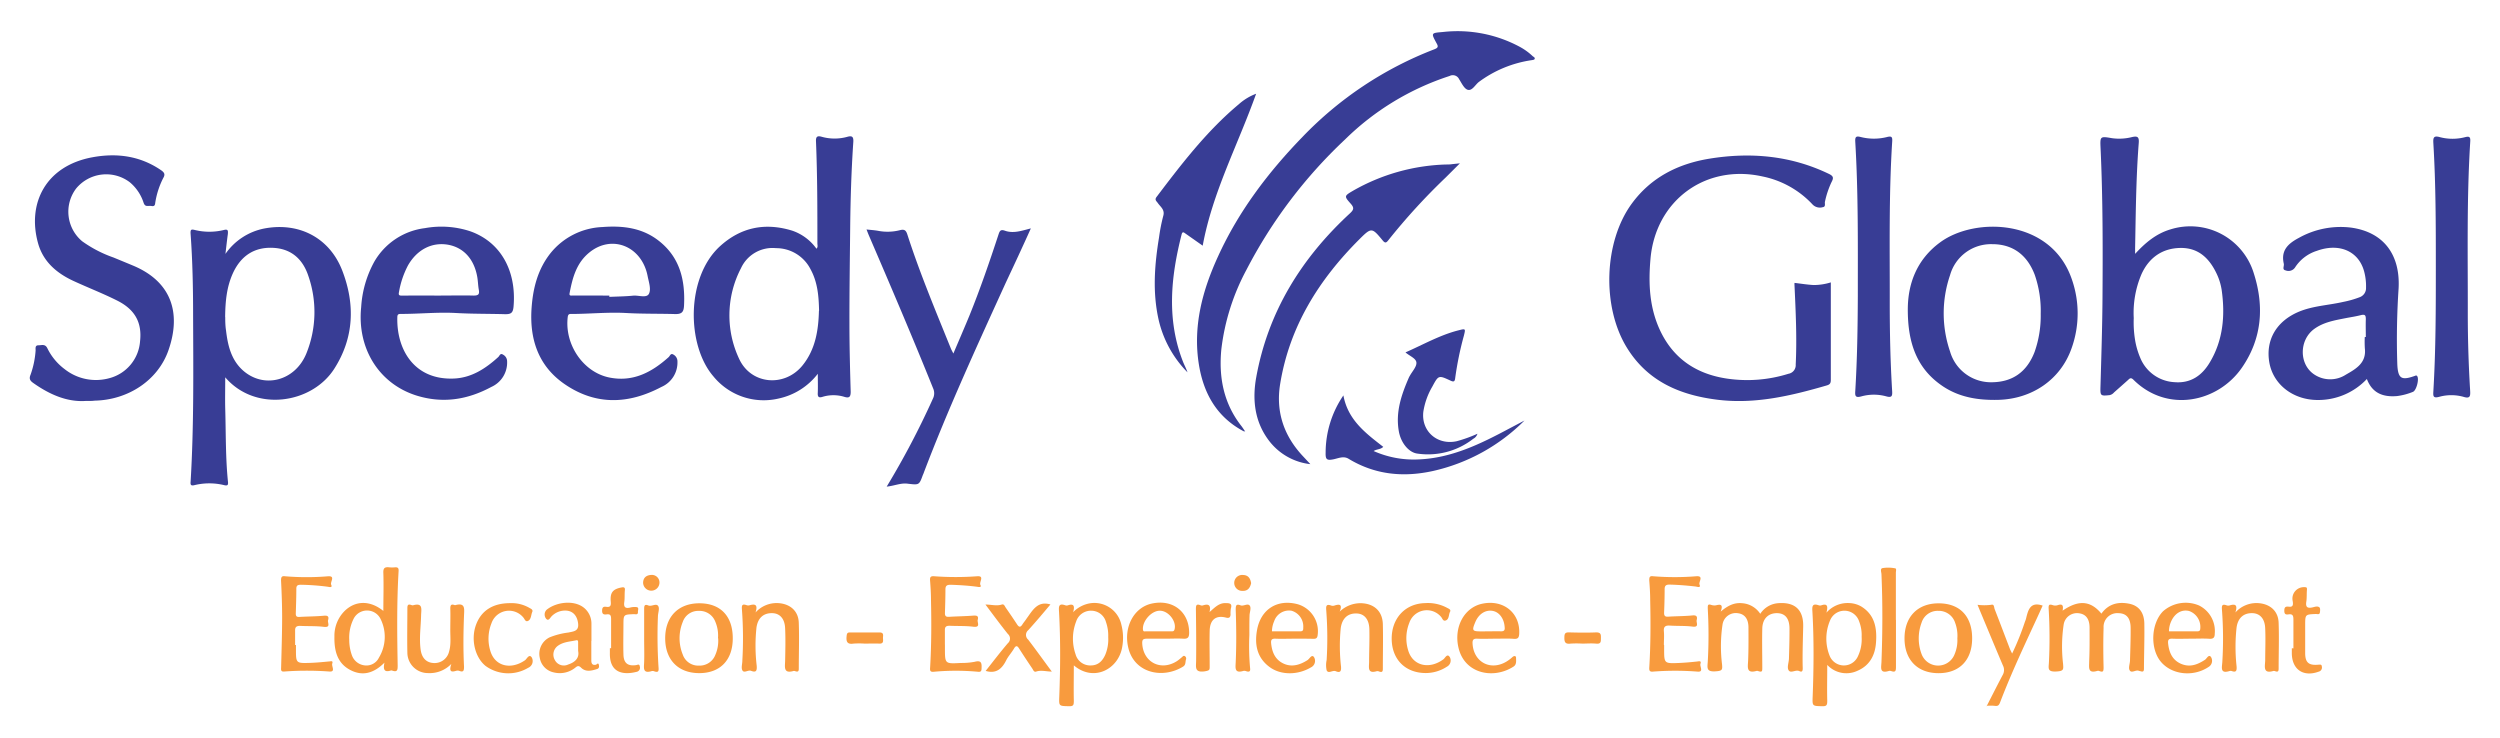
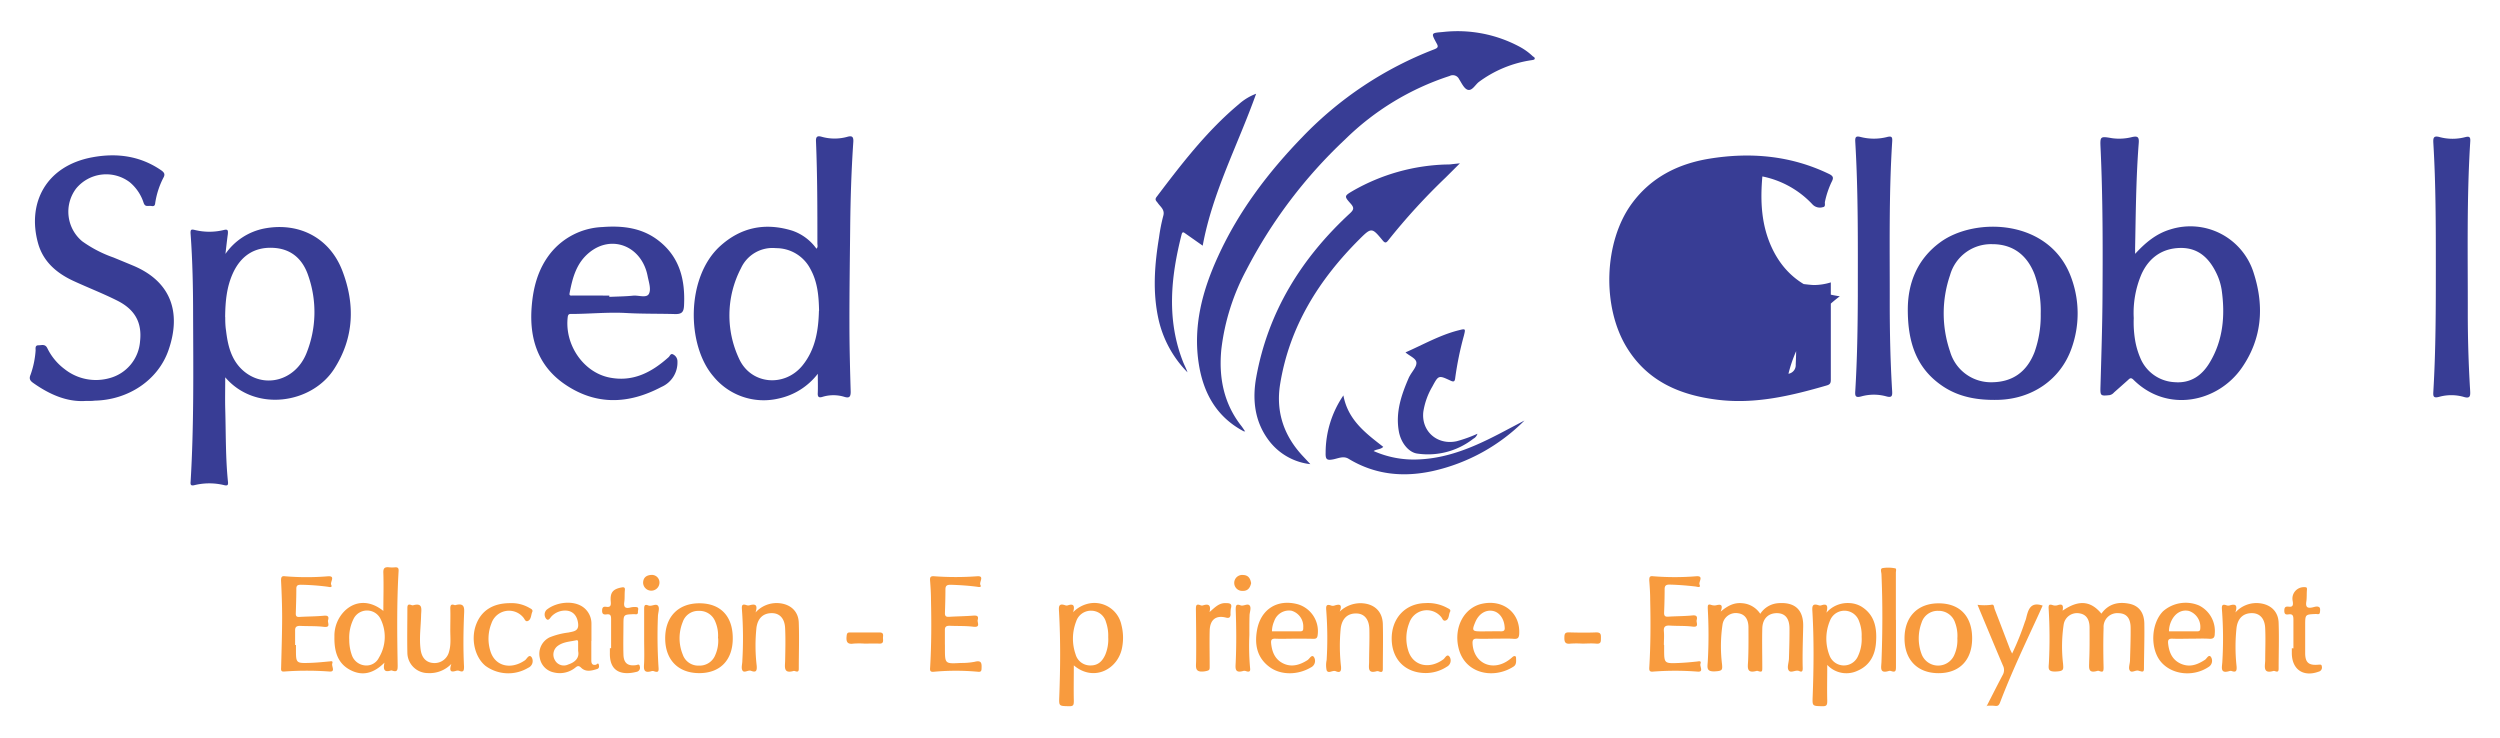
<svg xmlns="http://www.w3.org/2000/svg" id="Layer_1" data-name="Layer 1" viewBox="0 0 595.28 175.75">
  <defs>
    <style>.cls-1{fill:#383d95;}.cls-2{fill:#f89b3e;}</style>
  </defs>
-   <path class="cls-1" d="M427.29,67.36c1.55.18,3,.42,4.53.51a13.89,13.89,0,0,0,4.12-.63v7.7c0,5.15,0,10.31,0,15.46,0,.71-.11,1.12-.91,1.36-8.53,2.48-17.12,4.54-26.11,3.42s-16.63-4.41-21.55-12.41c-6-9.77-5.47-25.22,1.18-34.29,4.57-6.24,11-9.47,18.44-10.69,9.8-1.6,19.38-.77,28.48,3.61,1.08.52,1.18.94.66,1.92A21.17,21.17,0,0,0,434.55,48c-.12.45.25,1.23-.52,1.33a2.42,2.42,0,0,1-2.39-.59,22.35,22.35,0,0,0-12-6.73C406.05,39,394.2,47.79,393,61.64c-.52,5.89-.26,11.64,2.31,17.09,3.23,6.83,8.82,10.42,16.13,11.45A32.83,32.83,0,0,0,425.85,89a2.07,2.07,0,0,0,1.73-2.19c.31-6.32,0-12.62-.29-18.93C427.28,67.73,427.29,67.54,427.29,67.36Z" />
+   <path class="cls-1" d="M427.29,67.36c1.55.18,3,.42,4.53.51a13.89,13.89,0,0,0,4.12-.63v7.7c0,5.15,0,10.31,0,15.46,0,.71-.11,1.12-.91,1.36-8.53,2.48-17.12,4.54-26.11,3.42s-16.63-4.41-21.55-12.41c-6-9.77-5.47-25.22,1.18-34.29,4.57-6.24,11-9.47,18.44-10.69,9.8-1.6,19.38-.77,28.48,3.61,1.08.52,1.18.94.66,1.92A21.17,21.17,0,0,0,434.55,48c-.12.45.25,1.23-.52,1.33a2.42,2.42,0,0,1-2.39-.59,22.35,22.35,0,0,0-12-6.73c-.52,5.89-.26,11.64,2.31,17.09,3.23,6.83,8.82,10.42,16.13,11.45A32.83,32.83,0,0,0,425.85,89a2.07,2.07,0,0,0,1.73-2.19c.31-6.32,0-12.62-.29-18.93C427.28,67.73,427.29,67.54,427.29,67.36Z" />
  <path class="cls-1" d="M53.63,89.84c0,2.78-.06,5.13,0,7.49.17,5.82.06,11.66.66,17.47.09.84-.28.87-.91.72a14.87,14.87,0,0,0-7.08,0c-.83.2-1-.06-.91-.87.79-13.2.64-26.43.59-39.64,0-6.46-.13-12.92-.6-19.37-.06-1,.16-1.09,1-.88a14.54,14.54,0,0,0,6.94,0c1-.25,1,.18.93,1-.2,1.41-.35,2.84-.57,4.7a14.7,14.7,0,0,1,9.24-6.05c8.25-1.57,15.55,2.19,18.57,10,3.09,8,2.85,16-1.92,23.43C74.21,96.18,60.74,98.18,53.63,89.84Zm0-14.34c0,.77,0,2,.19,3.19.41,3.47,1.18,6.84,3.85,9.35,5,4.66,12.66,2.76,15.33-4a26.22,26.22,0,0,0,.41-18.37c-1.31-3.93-4-6.41-8.28-6.65-4.49-.26-7.75,1.84-9.68,6.05C54,68.28,53.65,71.64,53.61,75.5Z" />
  <path class="cls-1" d="M194.73,89a16,16,0,0,1-9.36,5.9,15.45,15.45,0,0,1-15.49-5.27c-6.41-7.41-6.57-23.57,1.56-31,5-4.55,10.8-5.68,17.22-3.7a11.75,11.75,0,0,1,5.75,4.29c.41-.4.22-.86.22-1.26,0-8.07,0-16.14-.33-24.2-.06-1.11.2-1.52,1.33-1.2a11.32,11.32,0,0,0,6.19,0c1.07-.29,1.45,0,1.36,1.27-.46,6.79-.67,13.59-.74,20.39-.08,7.58-.19,15.16-.18,22.74,0,5.44.14,10.88.3,16.32,0,1.23-.35,1.56-1.46,1.23a8.87,8.87,0,0,0-5.3,0c-.82.25-1.13,0-1.08-.91C194.78,92.21,194.73,90.81,194.73,89Zm.3-15c-.07-3.56-.37-6.83-2-9.83a9.18,9.18,0,0,0-8.25-5.08,8.25,8.25,0,0,0-8.34,4.77A24.28,24.28,0,0,0,176,85.45c2.83,6.15,10.84,6.82,15.1,1.55C194.23,83.12,194.88,78.49,195,74Z" />
  <path class="cls-1" d="M508.4,60.45c2.48-2.72,5.06-4.82,8.35-5.81a15.79,15.79,0,0,1,19.94,10.55c2.49,7.85,1.9,15.5-2.9,22.41-5.72,8.21-17.73,10.79-25.76,2.85-.5-.5-.79-.51-1.28,0-1.11,1-2.25,2-3.38,3a1.84,1.84,0,0,1-1.08.64c-2.17.23-2.21.15-2.14-2.11.2-7,.43-14,.48-21,.08-11.9.09-23.81-.46-35.7-.13-2.82-.11-2.86,2.7-2.38a12.38,12.38,0,0,0,4.78-.26c1.37-.31,1.72,0,1.61,1.42-.64,8.24-.7,16.49-.86,24.75C508.39,59.23,508.4,59.7,508.4,60.45Zm-.33,15.3a26.07,26.07,0,0,0,.32,5.22,18.37,18.37,0,0,0,1.21,4.18A9.32,9.32,0,0,0,517.78,91c3.84.32,6.55-1.58,8.4-4.71C529.36,81,529.87,75.09,529,69a13.93,13.93,0,0,0-1.21-3.87c-1.73-3.63-4.31-6.15-8.6-6.09s-7.51,2.29-9.3,6.3A23.51,23.51,0,0,0,508.07,75.75Z" />
  <path class="cls-1" d="M296.13,102.69c-6.36-3.36-9.51-8.94-10.64-15.77-1.51-9.19.81-17.77,4.6-26C295,50.2,302,41,310.12,32.62A86.6,86.6,0,0,1,341.5,11.75c1-.37,1-.71.53-1.51-1.31-2.42-1.27-2.38,1.53-2.62a31.27,31.27,0,0,1,18.28,3.51,14.4,14.4,0,0,1,3.06,2.2c.22.22.71.35.49.76-.1.17-.5.2-.78.25a27.83,27.83,0,0,0-12.47,5.17c-.88.68-1.6,2.17-2.65,1.87-.86-.25-1.46-1.6-2.06-2.53a1.65,1.65,0,0,0-2.26-.76,63.46,63.46,0,0,0-24.9,15.12,115.19,115.19,0,0,0-23.51,31.1,53.13,53.13,0,0,0-5.94,18.83c-.65,6.63.51,12.85,4.73,18.25.27.34.5.71.75,1.06Z" />
  <path class="cls-1" d="M20.41,95.47c-4.42.3-8.62-1.53-12.52-4.3-.75-.53-1-1-.63-1.9a21.41,21.41,0,0,0,1.22-5.82c0-.49-.16-1.23.65-1.23s1.61-.38,2.14.69a13.69,13.69,0,0,0,4.14,5A12,12,0,0,0,26,90.06a9.82,9.82,0,0,0,7.35-8.81c.49-4.38-1.16-7.53-5.43-9.67-3.42-1.72-7-3.1-10.48-4.71-4-1.86-7.19-4.61-8.39-9-2.61-9.45,1.83-18.39,13-20.43,5.77-1.06,11.33-.33,16.32,3.1.8.56,1,1,.5,1.85A19.5,19.5,0,0,0,37,48.06c-.09.46,0,1.15-.88,1s-1.53.34-1.92-.76a10.57,10.57,0,0,0-3.29-4.9,9.28,9.28,0,0,0-12.8,1.51,9.16,9.16,0,0,0,1.46,12.54,29.3,29.3,0,0,0,7.47,3.87c1.62.67,3.23,1.33,4.83,2,9.09,3.89,11.26,11.36,8.27,20-2.47,7.21-9.61,11.93-17.64,12.08C22,95.48,21.44,95.47,20.41,95.47Z" />
  <path class="cls-1" d="M454.27,73.7c0-5.92,2-11.82,7.71-16,8.31-6.11,26.3-5.64,31.29,8.64a24.58,24.58,0,0,1,0,16.58c-2.6,7.43-9.36,12.08-17.46,12.29-4.67.12-9.14-.56-13.1-3.17C456.47,87.9,454.26,81.78,454.27,73.7Zm31.65,1a26.27,26.27,0,0,0-1.41-9.23c-1.82-4.82-5.29-7.33-10.12-7.33a10.12,10.12,0,0,0-10.06,7.38,28.06,28.06,0,0,0,0,18.17,10.12,10.12,0,0,0,9.81,7.33c5,0,8.48-2.41,10.33-7.24A26,26,0,0,0,485.92,74.73Z" />
-   <path class="cls-1" d="M108.37,74.52c-4.29-.21-8.56.23-12.84.23-.52,0-.9,0-.92.73-.23,7.72,4,15,13.36,14.66,4.24-.14,7.63-2.35,10.68-5.13.3-.27.47-1,1.1-.58a1.8,1.8,0,0,1,1,1.62A6.35,6.35,0,0,1,117,92.13c-5.79,3.12-11.72,4-18,2-8.86-2.88-14-11.26-13-21a25.58,25.58,0,0,1,3.12-10.81,16.21,16.21,0,0,1,12.08-8,21.88,21.88,0,0,1,10.8.76c7.18,2.55,11,9.35,10.29,17.85-.13,1.58-.59,1.92-2.11,1.88C116.24,74.7,112.3,74.75,108.37,74.52Zm-3.89-4.14c2.77,0,5.54-.07,8.3,0,1.17,0,1.42-.34,1.23-1.39s-.19-2-.36-3c-.73-4.26-3.22-7-6.86-7.7-3.88-.71-7.42,1.08-9.6,4.83A21.26,21.26,0,0,0,95,69.56c-.14.65,0,.84.71.83C98.66,70.36,101.57,70.38,104.48,70.38Z" />
  <path class="cls-1" d="M148.88,74.52c-4.23-.21-8.46.22-12.69.24-.48,0-.88-.09-1,.67-.82,6.55,3.65,13.17,9.85,14.45,5.66,1.16,10.13-1.22,14.17-4.84.31-.27.47-1,1.1-.63a1.85,1.85,0,0,1,1,1.73,6.33,6.33,0,0,1-3.83,6c-7.85,4.15-15.61,4.41-23-.65-6.36-4.35-8.46-10.86-7.89-18.34.35-4.68,1.51-9.1,4.49-12.86a16.73,16.73,0,0,1,12.39-6.23c4.8-.37,9.47.18,13.41,3.29,5,3.92,6.29,9.32,6,15.35-.07,1.59-.5,2.14-2.23,2.08C156.76,74.67,152.81,74.75,148.88,74.52Zm-3.79-4.14v.31c1.89-.09,3.79-.1,5.67-.29,1.3-.13,3.18.64,3.75-.43s0-2.74-.28-4.11c-1.32-7.2-8.5-10.15-13.91-5.73-3.07,2.5-4,6-4.7,9.71-.12.67.38.53.74.53Z" />
-   <path class="cls-1" d="M563.58,90.24a15.91,15.91,0,0,1-12,5c-5.6-.12-10.22-3.64-11.2-8.79-1-5.43,1.63-10,7.09-12.26,3.37-1.38,7-1.5,10.51-2.31a23.25,23.25,0,0,0,3.91-1.12,2.29,2.29,0,0,0,1.49-2.27,13.42,13.42,0,0,0-.46-3.89c-1.32-4.82-5.93-6.81-11.26-4.87a9.6,9.6,0,0,0-5.14,3.89,1.86,1.86,0,0,1-2.27.77c-.93-.18-.32-1-.45-1.6-.73-3.16,1-4.78,3.59-6.15a20.36,20.36,0,0,1,12.38-2.45c7.8,1.06,11.77,6.43,11.37,14.42a181.2,181.2,0,0,0-.31,18.2c.17,3.37,1,3.8,4.07,2.73.23-.07.44-.25.64,0,.56.63-.16,3.47-1,3.77a15,15,0,0,1-3.78,1C567.48,94.59,564.87,93.66,563.58,90.24Zm-.5-10h.25c0-1.41-.05-2.81,0-4.22,0-.9-.15-1.22-1.12-1-1.21.32-2.47.5-3.71.74-2.57.51-5.17.94-7.38,2.51-3.72,2.64-3.75,8.53,0,10.94a6.84,6.84,0,0,0,7.46,0c2.37-1.36,4.92-2.77,4.52-6.24A25.39,25.39,0,0,1,563.08,80.23Z" />
-   <path class="cls-1" d="M211.13,115.87a195.7,195.7,0,0,0,11-20.93,2.85,2.85,0,0,0,.07-2.44c-4.91-12.2-10.07-24.28-15.27-36.35-.19-.44-.36-.89-.6-1.51,1.05.12,2,.17,2.91.35a11.86,11.86,0,0,0,5.07-.19c1-.25,1.4,0,1.73,1C219,65,222.78,74,226.42,83c.12.3.29.59.59,1.18,1.34-3.17,2.61-6.09,3.81-9,2.57-6.34,4.79-12.8,6.92-19.29.29-.9.5-1.33,1.56-.95,2,.71,4,0,6.16-.56-2,4.46-4,8.74-6,13-6.83,15-13.74,30-19.58,45.4,0,.09-.09.18-.12.27-.9,2.48-.9,2.44-3.57,2.13C214.55,114.93,213,115.68,211.13,115.87Z" />
  <path class="cls-1" d="M347.62,38.89l-3.38,3.37A149.81,149.81,0,0,0,330.58,57.2c-.52.68-.81.73-1.39,0-2.49-3-2.63-3.1-5.45-.28-9.69,9.66-16.71,20.83-18.93,34.57-1.07,6.66.95,12.43,5.59,17.3l1.61,1.73a14.38,14.38,0,0,1-10.15-6c-3.16-4.41-3.66-9.49-2.75-14.6,2.81-15.65,10.77-28.46,22.35-39.14.92-.86,1-1.32.18-2.26-1.64-1.83-1.57-1.86.58-3.13a47.38,47.38,0,0,1,22-6.22c.54,0,1.07,0,1.6-.09Z" />
  <path class="cls-1" d="M442.37,70.59c0-12.29.12-24.59-.61-36.86-.07-1.2.23-1.38,1.33-1.1a12.71,12.71,0,0,0,6.22,0c1.12-.29,1.31,0,1.25,1-.82,12.86-.56,25.74-.59,38.61,0,7,.15,13.89.57,20.83.07,1.14,0,1.7-1.39,1.31a11.12,11.12,0,0,0-5.92,0c-1.53.43-1.54-.2-1.46-1.37C442.22,85.55,442.34,78.07,442.37,70.59Z" />
  <path class="cls-1" d="M580,63.52c0-9.81,0-19.62-.59-29.42-.07-1.21,0-1.89,1.53-1.45a11.9,11.9,0,0,0,6.07,0c1-.25,1.25,0,1.19,1-.86,13.64-.56,27.29-.59,41q0,9.18.56,18.34c.08,1.33,0,2-1.59,1.5a10.8,10.8,0,0,0-5.78,0c-1.47.4-1.45-.21-1.39-1.3C580,83.25,580,73.39,580,63.52Z" />
  <path class="cls-1" d="M299.1,22.32c-4.37,12.25-10.4,23.49-12.72,36.18l-4.11-2.89c-.39-.28-.71-.55-.91.2-2.58,10.16-3.62,20.3.35,30.38.33.83.77,1.62,1.05,2.47a26.1,26.1,0,0,1-6.93-12.76c-1.41-6.47-.91-12.92.15-19.36a42,42,0,0,1,1-5.11c.45-1.5-.66-2.17-1.3-3.1-.31-.45-.82-.74-.28-1.45C281.37,39,287.37,31.17,295,24.8A13,13,0,0,1,299.1,22.32Z" />
  <path class="cls-1" d="M334.66,83.91c4.26-1.87,8.18-4.12,12.57-5.24,1.76-.45,1.76-.45,1.35,1.22a76.86,76.86,0,0,0-2.09,10.2c-.1.84-.41.87-1.13.53-2.81-1.31-2.84-1.29-4.31,1.44a16.92,16.92,0,0,0-2.14,6c-.52,4.63,3.34,8,7.94,7a32,32,0,0,0,4.95-1.78,2,2,0,0,1-1,1.2A17.52,17.52,0,0,1,337.45,108c-2-.28-3.86-2.51-4.36-5.24-.84-4.62.61-8.79,2.4-12.9a3.41,3.41,0,0,1,.21-.38c.58-1.07,1.67-2.19,1.56-3.18S335.69,84.8,334.66,83.91Z" />
  <path class="cls-1" d="M363,100.13a44.52,44.52,0,0,1-21.71,12c-7.08,1.58-13.86.94-20.18-2.89-1.23-.75-2.49-.08-3.67.14-1.51.29-1.84,0-1.79-1.56a24.19,24.19,0,0,1,4.23-13.67c1.07,5.85,5.3,9,9.49,12.25-.66.66-1.52.5-2.29,1a23.5,23.5,0,0,0,10.55,2c8-.29,14.94-3.72,21.8-7.39Z" />
  <path class="cls-2" d="M491.13,145.41c3.82-2.64,6.68-2.39,9.24.71,1.66-2.33,4-2.9,6.65-2.36,2.25.46,3.52,2.07,3.57,4.69.06,3.59-.07,7.19-.09,10.78,0,.6-.2.81-.78.6a3,3,0,0,1-.43-.1c-.74-.33-1.76.71-2.21-.16-.31-.59.08-1.51.1-2.29.07-2.57.17-5.15.15-7.72,0-2.4-1-3.53-2.94-3.56a3.27,3.27,0,0,0-3.5,3.47c-.1,3.15-.08,6.32,0,9.47,0,1-.17,1.15-1,.85a.73.73,0,0,0-.43-.06c-2.4.73-2-.78-2-2.26.12-2.67.1-5.34.09-8,0-2.06-.85-3.2-2.44-3.43a3.21,3.21,0,0,0-3.73,2.71,35.22,35.22,0,0,0-.14,9.29c.09,1.34.22,1.75-1.59,1.85-2.22.13-1.84-.82-1.78-2.12a116.47,116.47,0,0,0-.06-12.81c-.06-.89.08-1.18,1-.86a1.82,1.82,0,0,0,1.15,0C491.22,143.67,491.33,144.3,491.13,145.41Z" />
  <path class="cls-2" d="M419.14,146.16a5.55,5.55,0,0,1,4.22-2.53c4-.33,6.1,1.54,6,5.58-.07,3.3-.2,6.6-.11,9.91,0,.59-.11,1-.79.69-.89-.46-2.11.68-2.61-.28-.36-.7.09-1.79.12-2.71.07-2.38.14-4.76.13-7.14s-1-3.67-3-3.68-3.42,1.28-3.48,3.64c-.08,3.11,0,6.22,0,9.33,0,.8,0,1.14-.9.85a.81.81,0,0,0-.42-.08c-2.55.73-2.11-.92-2.05-2.45.11-2.62.09-5.24.08-7.87,0-2-.87-3.19-2.47-3.4a3.2,3.2,0,0,0-3.71,2.73,35.1,35.1,0,0,0-.11,9.44c.11,1.29.07,1.55-1.5,1.66-2.27.17-2-.83-1.9-2.27a113.94,113.94,0,0,0,0-12.67c0-.72-.06-1.17.87-.86a2.22,2.22,0,0,0,1.14.07c1-.25,1.72-.25,1.07,1.51,1.7-1.44,3.22-2.18,5.08-2A5.61,5.61,0,0,1,419.14,146.16Z" />
  <path class="cls-2" d="M91.55,157.78c-2.6,2.6-5.28,3.26-8.15,1.75-3.17-1.65-3.84-4.71-3.77-8a8.34,8.34,0,0,1,2.44-6.06c2.58-2.51,6.06-2.55,9.21,0,0-3,.1-6,0-9-.07-1.29.39-1.49,1.44-1.38a7.17,7.17,0,0,0,1.31,0c.69-.06.93.17.88.9-.44,7.47-.35,14.95-.22,22.43,0,1,0,1.74-1.35,1.24a.48.48,0,0,0-.29,0C91.54,160.15,91.17,159.46,91.55,157.78Zm-8.39-5.48a10.8,10.8,0,0,0,.59,3.61,3.67,3.67,0,0,0,3.1,2.53,3.31,3.31,0,0,0,3.38-1.85,9.56,9.56,0,0,0,.39-9.2,3.58,3.58,0,0,0-6.39-.11A10,10,0,0,0,83.16,152.3Z" />
  <path class="cls-2" d="M255.69,158.43c0,2.92-.06,5.68,0,8.43,0,1-.08,1.33-1.17,1.3-2.4-.06-2.38,0-2.29-2.35.25-6.69.31-13.39-.06-20.09-.06-1.1-.22-2.22,1.52-1.58a1,1,0,0,0,.58,0c1.35-.47,1.72.08,1.25,1.64a7.26,7.26,0,0,1,4.25-2.16,6.58,6.58,0,0,1,7.25,5.17,12.22,12.22,0,0,1,.2,5.21C266.37,159.33,260.45,162.49,255.69,158.43Zm8.19-6.73a9.65,9.65,0,0,0-.53-3.57,3.64,3.64,0,0,0-3.41-2.71,3.69,3.69,0,0,0-3.69,2.55,11.34,11.34,0,0,0-.14,7.83,3.6,3.6,0,0,0,3.61,2.65c1.82,0,2.83-1.11,3.49-2.62A9.51,9.51,0,0,0,263.88,151.7Z" />
  <path class="cls-2" d="M435.09,158.32c0,3-.07,5.8,0,8.55,0,1-.13,1.32-1.19,1.29-2.38-.06-2.37,0-2.28-2.36.25-6.7.32-13.39-.06-20.09-.07-1.14-.17-2.19,1.53-1.57a1,1,0,0,0,.58,0c1.4-.5,1.67.14,1.22,1.75a6.7,6.7,0,0,1,5.45-2.29,6.12,6.12,0,0,1,2.91.85c3.19,2,3.7,5.16,3.45,8.55-.21,3-1.49,5.45-4.37,6.7A6.22,6.22,0,0,1,435.09,158.32Zm8.19-6.68a9,9,0,0,0-.6-3.68,3.68,3.68,0,0,0-6.92-.22,11,11,0,0,0-.12,8.36,3.65,3.65,0,0,0,6.73.22A9.51,9.51,0,0,0,443.28,151.64Z" />
  <path class="cls-2" d="M70.47,153.59v1c0,3.33,0,3.36,3.4,3.25,1.46-.05,2.91-.19,4.37-.33.46,0,1.15-.32.87.51-.2.64.86,2-.67,1.88a73,73,0,0,0-10.77,0c-.87.08-.74-.49-.73-1,.1-3.93.23-7.86.24-11.8,0-3-.11-5.92-.26-8.88,0-.85.19-1.12,1-1a61.91,61.91,0,0,0,10.19,0c1.86-.12.45,1.35.75,2,.39.85-.53.52-.9.48a56.57,56.57,0,0,0-6.24-.46c-.66,0-1.15.05-1.16.89,0,2-.07,4-.13,6,0,.81.45.79,1,.76,1.89-.11,3.79-.1,5.68-.28,1-.1,1.26.24,1,1.09-.15.6.73,1.77-1,1.56-1.88-.23-3.79-.13-5.68-.23-.93,0-1.19.35-1.16,1.19,0,1.12,0,2.24,0,3.36Z" />
  <path class="cls-2" d="M225,153.5v.87c0,3.7,0,3.7,3.76,3.49a16.64,16.64,0,0,0,3.33-.28c1.6-.42,1.69.32,1.63,1.56,0,.63-.16.88-.8.82a57.19,57.19,0,0,0-10.63,0c-.94.09-.85-.48-.81-1.1.31-5.34.32-10.68.2-16,0-1.55-.1-3.11-.22-4.65-.06-.77.14-1.06.94-1a70,70,0,0,0,10.34,0c1.76-.09.35,1.38.71,2.07s-.49.48-.83.43c-2.07-.27-4.15-.4-6.24-.47-.84,0-1.26.17-1.26,1.09,0,1.89-.06,3.79-.12,5.68,0,.72.28.9,1,.86,1.89-.12,3.79-.13,5.68-.28.83-.06,1.4,0,1.13,1-.17.62.77,1.87-1.05,1.64s-3.79-.14-5.68-.23c-.85,0-1.12.31-1.09,1.11,0,1.11,0,2.23,0,3.35Z" />
  <path class="cls-2" d="M396.25,153.61v.87c0,3.51,0,3.53,3.57,3.38,1.41-.06,2.82-.19,4.22-.34.49-.05,1.14-.27.86.54-.22.63.87,2-.69,1.86a68.58,68.58,0,0,0-10.63,0c-.89.09-.9-.39-.86-1.06.32-5.34.33-10.68.21-16,0-1.55-.1-3.11-.22-4.65,0-.72.05-1.11.9-1a63.75,63.75,0,0,0,10.34,0c1.84-.11.44,1.36.74,2,.36.85-.57.5-.92.45-2.08-.24-4.16-.41-6.25-.46-.81,0-1.14.25-1.15,1.06,0,1.9-.05,3.79-.13,5.68,0,.84.37.94,1.08.89,1.89-.12,3.8-.1,5.68-.29,1-.1,1.21.3,1,1.13-.14.61.68,1.75-1,1.53s-3.59-.12-5.39-.24c-1.05-.06-1.52.23-1.42,1.37s0,2.14,0,3.21Z" />
  <path class="cls-2" d="M469.59,152c0,5.17-3,8.29-8,8.29s-8.09-3.16-8.1-8.27,3.08-8.37,8.14-8.36S469.59,146.77,469.59,152Zm-3.52,0a8.84,8.84,0,0,0-.53-3.71,4.08,4.08,0,0,0-4-2.84,4,4,0,0,0-4,2.85,10.67,10.67,0,0,0,0,7.41,4.2,4.2,0,0,0,7.85.13A8.53,8.53,0,0,0,466.07,152Z" />
  <path class="cls-2" d="M174.48,152c0,5.17-3,8.29-8,8.28s-8.08-3.17-8.09-8.28,3.09-8.36,8.16-8.35S174.49,146.77,174.48,152Zm-3.52,0a8.35,8.35,0,0,0-.65-4,4,4,0,0,0-3.89-2.54,3.88,3.88,0,0,0-3.84,2.61,10.3,10.3,0,0,0,0,7.81,3.89,3.89,0,0,0,3.84,2.61,4,4,0,0,0,3.9-2.53A8.35,8.35,0,0,0,171,151.94Z" />
  <path class="cls-2" d="M107.47,158.08a7.15,7.15,0,0,1-5.58,2.19A4.89,4.89,0,0,1,97,155.43c-.08-3.55,0-7.09,0-10.64,0-.71.18-1,.91-.74a.84.84,0,0,0,.43.08c2.35-.66,2,.82,1.93,2.28-.05,2.76-.49,5.52-.11,8.28.26,1.95,1.33,3.06,3,3.18a3.55,3.55,0,0,0,3.78-2.76c.51-1.76.25-3.57.28-5.37,0-1.6.06-3.21,0-4.8,0-.93.24-1.15,1.06-.85a.34.34,0,0,0,.14,0c2.41-.67,2.13.9,2.07,2.4-.16,4.08-.21,8.16,0,12.24,0,.9-.09,1.43-1.16,1a1.26,1.26,0,0,0-.72,0C107.5,160.07,106.83,160,107.47,158.08Z" />
  <path class="cls-2" d="M521.7,152.08c-1.46,0-2.92.06-4.37,0-1-.05-1.16.33-1.07,1.19.22,2,.93,3.78,2.91,4.72,2.15,1,4,.33,5.88-.9.43-.29.89-1.41,1.43-.62a1.71,1.71,0,0,1-.64,2.37c-3.63,2.4-8.71,1.84-11.31-1.27s-2.36-9.07.5-12a8.15,8.15,0,0,1,8.58-1.4,6.79,6.79,0,0,1,3.75,6.7c0,.9-.29,1.29-1.28,1.23C524.63,152,523.16,152.08,521.7,152.08Zm-5.24-1.75c2.26,0,4.49,0,6.73,0,.58,0,.72-.23.73-.78a4,4,0,0,0-2.69-4.07c-1.71-.41-3.32.5-4.2,2.37A5.83,5.83,0,0,0,516.46,150.33Z" />
-   <path class="cls-2" d="M277.48,152.08c-1.46,0-2.92,0-4.38,0-.9,0-1.16.23-1.12,1.14.22,4.43,4.34,6.61,8.15,4.27.46-.28.86-.64,1.29-1,.21-.16.38-.48.73-.24a.65.65,0,0,1,.25.77c-.19.57,0,1.26-.67,1.69-4.82,3-11.57,1.62-13.05-4.39-1.21-4.88,1.24-9.6,5.47-10.58,5.07-1.16,9,1.92,9,6.92,0,1-.24,1.51-1.39,1.42C280.31,152,278.89,152.08,277.48,152.08Zm-1.33-6.66c-2,0-4.18,2.5-4,4.48.06.6.44.42.72.42,2,0,4,0,6,0,.32,0,.64.07.79-.41C280.23,148,278.24,145.4,276.15,145.42Z" />
  <path class="cls-2" d="M308.11,152.08c-1.46,0-2.92.06-4.38,0-1-.05-1.14.35-1.05,1.2.22,2,.93,3.77,2.91,4.71s3.94.35,5.76-.82c.48-.31,1-1.47,1.54-.68a1.72,1.72,0,0,1-.77,2.44c-3.1,1.84-7.14,1.87-9.8-.09-3.05-2.24-3.62-5.4-3-8.85.92-5,4.91-7.42,9.73-6.1a6.69,6.69,0,0,1,4.68,7.46c-.11.63-.4.77-1,.76C311.22,152.07,309.67,152.08,308.11,152.08Zm-5.24-1.75c2.25,0,4.48,0,6.71,0,.71,0,.75-.33.74-.91a3.89,3.89,0,0,0-2.8-4,3.73,3.73,0,0,0-4.13,2.51A6.1,6.1,0,0,0,302.87,150.33Z" />
  <path class="cls-2" d="M356,152.08c-1.41,0-2.83.07-4.23,0-1-.06-1.2.35-1.13,1.26.3,4.37,4.33,6.47,8.1,4.17a8.89,8.89,0,0,0,1.39-1.05c.41-.37.84-.31.86.15,0,.73.17,1.62-.6,2.11-4.78,3.09-11.65,1.72-13.1-4.46-1.17-4.92,1.34-9.58,5.61-10.5,5.1-1.1,9.14,2.22,8.84,7.21-.06.85-.31,1.2-1.21,1.15C359,152,357.47,152.08,356,152.08Zm-1.56-1.75c1,0,2-.05,2.92,0,.8,0,1-.27.92-1-.13-2-1.26-3.61-2.91-3.88s-3.25.72-4.06,2.63c-.88,2.07-.77,2.26,1.38,2.26Z" />
  <path class="cls-2" d="M179.9,145.84a6.74,6.74,0,0,1,5.23-2.24c2.92.11,5,1.82,5.07,4.73.13,3.64,0,7.28,0,10.92,0,.64-.23.76-.78.59a.94.94,0,0,0-.42-.09c-2.53.76-2.08-1-2.05-2.4.05-2.57.12-5.14,0-7.71-.08-2.29-1.23-3.57-3-3.64-2.1-.07-3.47,1.08-3.82,3.39a41.08,41.08,0,0,0,.05,9.14c.09,1.14-.11,1.69-1.34,1.2-.71-.28-1.67.66-2.08-.13-.31-.6,0-1.52,0-2.29a91.72,91.72,0,0,0-.09-12.07c-.07-.9-.11-1.59,1.13-1.13a1.19,1.19,0,0,0,.72,0C179.93,143.72,180.47,144.08,179.9,145.84Z" />
  <path class="cls-2" d="M319,145.63a7.16,7.16,0,0,1,5.11-2c3.05.1,5.08,1.88,5.16,5,.09,3.54,0,7.09,0,10.63,0,.72-.23.85-.85.65a1,1,0,0,0-.57-.1c-2.27.68-1.87-.87-1.85-2.16,0-2.62.13-5.24.06-7.86-.07-2.31-1.18-3.61-2.91-3.71-2.14-.12-3.56,1.07-3.9,3.46a43.06,43.06,0,0,0,.06,9.15c.08,1-.08,1.64-1.26,1.13-.74-.31-1.75.7-2.16-.21a5.61,5.61,0,0,1,0-2.44,87.38,87.38,0,0,0-.09-11.78c-.07-.93-.11-1.69,1.2-1.19a1.18,1.18,0,0,0,.72,0C319,143.77,319.69,143.91,319,145.63Z" />
  <path class="cls-2" d="M532.27,145.84a6.74,6.74,0,0,1,5.23-2.24c2.92.11,5,1.82,5.07,4.73.13,3.64,0,7.28,0,10.92,0,.64-.23.77-.77.59a1,1,0,0,0-.43-.09c-2.52.76-2.08-.95-2-2.4,0-2.57.12-5.14,0-7.71-.07-2.28-1.22-3.57-3-3.64-2.09-.07-3.47,1.08-3.81,3.38a42.53,42.53,0,0,0,0,9.3c.07,1-.08,1.51-1.2,1.09a.72.72,0,0,0-.43,0c-2.36.74-1.85-.83-1.77-2.13a91,91,0,0,0-.08-12.36c-.07-.89-.11-1.6,1.13-1.13a1.18,1.18,0,0,0,.72,0C532.3,143.73,532.85,144.07,532.27,145.84Z" />
  <path class="cls-2" d="M140.8,152.63c0,1.55,0,3.11,0,4.66,0,.62.2,1.17,1.05,1,.23,0,.57-.65.74,0,.09.37.11.82-.38,1-1.32.42-2.72.8-3.84-.3-.61-.6-.92-.39-1.4,0a5.88,5.88,0,0,1-5.1,1.12,4.25,4.25,0,0,1-3.34-3.46,4.36,4.36,0,0,1,2.34-4.89,17.62,17.62,0,0,1,4.5-1.15c1.19-.27,2.49-.3,2.29-2.12s-1.19-3-2.86-3.1a4.47,4.47,0,0,0-3.43,1.33c-.38.37-.75,1.27-1.32.62a1.6,1.6,0,0,1,.1-2.14c2.45-2,7.17-2.48,9.41,0a4.86,4.86,0,0,1,1.27,3.33v4.08ZM137.66,155c0-.93,0-1.47,0-2,0-.28,0-.64-.45-.54-1.46.32-3,.36-4.3,1.26a2.59,2.59,0,0,0-.76,3.5,2.4,2.4,0,0,0,3.16,1C137,157.67,138,156.61,137.66,155Z" />
  <path class="cls-2" d="M473.05,168.13c1.28-2.5,2.54-5,3.86-7.49a2.35,2.35,0,0,0,0-2.2c-1.84-4.32-3.64-8.67-5.45-13l-.59-1.43a12.59,12.59,0,0,0,3.25,0c.73-.22.67.56.82,1,1.23,3.16,2.43,6.33,3.64,9.5.12.3.28.58.53,1.11a62.68,62.68,0,0,0,3-7.42c.11-.32.26-.63.34-1,.49-2,1-4,3.93-3-.36.8-.78,1.74-1.21,2.67-3.11,6.74-6.28,13.45-8.93,20.39-.24.64-.5.93-1.25.81a10.42,10.42,0,0,0-2,0Z" />
-   <path class="cls-2" d="M250.12,143.93c-1.68,2-3.44,4.1-5.3,6.14a1.46,1.46,0,0,0,0,2.23c1.88,2.46,3.69,5,5.63,7.61-1.35,0-2.53-.41-3.72,0-.56.19-.71-.41-.94-.74-1.06-1.57-2.11-3.15-3.13-4.75-.43-.69-.75-.76-1.21,0-.58,1-1.35,1.8-1.85,2.79-1,2-2.37,3.3-4.9,2.54,1.72-2.17,3.44-4.43,5.28-6.59a1.45,1.45,0,0,0,0-2.21c-1.79-2.23-3.48-4.53-5.33-7,1.42,0,2.65.4,3.88,0,.56-.18.71.39.94.73.92,1.32,1.82,2.64,2.71,4,.42.65.79.78,1.27,0,.31-.49.7-.92,1-1.4C245.88,145.33,247.06,143,250.12,143.93Z" />
  <path class="cls-2" d="M121.48,143.62a8.4,8.4,0,0,1,4.6,1.14c.37.21.91.41.64,1s-.22,1.65-.92,2.05-.86-.43-1.2-.79a4.41,4.41,0,0,0-7.57,1.38,9.89,9.89,0,0,0-.28,6.57c1.06,3.64,4.83,4.61,8.25,2.25.46-.32,1-1.65,1.64-.63a1.75,1.75,0,0,1-.89,2.43,9.2,9.2,0,0,1-10.15-.47c-2.53-2.07-3.52-6.32-2.26-9.76S117.42,143.61,121.48,143.62Z" />
  <path class="cls-2" d="M339.52,160.26c-4.89,0-8.09-3.23-8.14-8.1s3.16-8.44,7.95-8.55a9.64,9.64,0,0,1,5.2,1.1c.4.23,1.05.42.73,1s-.18,1.66-.93,2-.86-.47-1.2-.83a4.41,4.41,0,0,0-7.56,1.43,9.88,9.88,0,0,0-.26,6.57c1.09,3.67,5,4.6,8.38,2.11.42-.31.91-1.52,1.53-.51a1.66,1.66,0,0,1-.7,2.27A9.24,9.24,0,0,1,339.52,160.26Z" />
  <path class="cls-2" d="M451.45,147.59c0,3.74,0,7.48,0,11.22,0,.87-.08,1.34-1.08,1a1,1,0,0,0-.57-.06c-2.33.74-1.85-.82-1.8-2.12.26-6.94.3-13.89,0-20.83,0-.52-.4-1.4.27-1.53a8.31,8.31,0,0,1,3,.06c.36.05.16.68.16,1.06q0,5.61,0,11.22Z" />
  <path class="cls-2" d="M145.51,154.34c0-2.28,0-4.56,0-6.84,0-.78-.05-1.35-1.06-1.21-.64.08-1.09,0-1.08-.89s.38-1,1.06-.9c1,.14,1.07-.45,1-1.23-.19-2.18.48-3,2.61-3.4.52-.09.83,0,.75.65-.1,1,0,1.95-.15,2.91-.15,1.16.28,1.49,1.37,1.25a4.1,4.1,0,0,1,1.59-.12c.61.12.28.72.3,1.11.06.84-.62.55-1,.57-2.43.1-2.44.08-2.45,2.48s-.07,4.77,0,7.15c.06,2,1,2.75,2.89,2.52.38,0,.89-.45,1,.28a1,1,0,0,1-.79,1.31c-3,.76-6.43.38-6.33-4.47,0-.39,0-.78,0-1.17Z" />
  <path class="cls-2" d="M546.09,154.39c0-2.28,0-4.56,0-6.84,0-.87-.12-1.42-1.17-1.26-.6.09-1,0-1-.84s.25-1.07,1-1c1.13.18,1.13-.49,1-1.32a2.72,2.72,0,0,1,2.73-3.32c.48,0,.72,0,.66.62-.09,1,0,1.95-.16,2.91-.18,1.28.33,1.53,1.47,1.29.54-.12,1.21-.4,1.67,0,.22.21.17.83.1,1.23-.09.57-.62.32-1,.34-2.48.11-2.49.1-2.5,2.58,0,2.24,0,4.47,0,6.71s.81,3,3.14,2.78c.41,0,.79-.15.83.46a1,1,0,0,1-.76,1.2c-3.66,1.34-6.37-.52-6.39-4.41v-1.17Z" />
  <path class="cls-2" d="M288,145.74c1.28-1.1,2.27-2.21,3.89-2.13.87,0,1.58.08,1.19,1.29a7,7,0,0,0-.07,1.45c-.05.68-.37.89-1.08.71-2.4-.62-3.83.49-3.89,3.13-.07,2.82,0,5.63,0,8.45,0,.88,0,1-1.15,1.21-2.5.37-2.1-1-2.08-2.48.05-4.07,0-8.15-.05-12.23,0-.87,0-1.48,1.15-1a.86.86,0,0,0,.57,0C287.87,143.69,288.38,144.17,288,145.74Z" />
  <path class="cls-2" d="M153.38,152c0-2.28,0-4.56,0-6.83,0-.8,0-1.42,1-1,.81.33,1.9-.64,2.37.18.34.6-.08,1.6-.09,2.42a115.68,115.68,0,0,0,.15,12.21c.08.89-.11,1.18-1,.88a1.06,1.06,0,0,0-.57-.08c-2.26.71-1.91-.75-1.86-2.11.07-1.89,0-3.78,0-5.67Z" />
  <path class="cls-2" d="M297.49,151.22a58.57,58.57,0,0,0,.17,7.84c.1.73-.1,1-.84.79a1.31,1.31,0,0,0-.71-.11c-2.24.69-1.92-.74-1.87-2.11.18-4.12.15-8.24,0-12.36,0-.92,0-1.59,1.15-1.13.76.29,1.78-.64,2.24.15.32.56-.08,1.5-.1,2.28C297.48,148.12,297.49,149.67,297.49,151.22Z" />
  <path class="cls-2" d="M376.75,153.25a23.24,23.24,0,0,0-2.77,0c-1.3.17-1.52-.39-1.48-1.54,0-.91.27-1.16,1.16-1.13,2.14.06,4.28.09,6.42,0,1.12,0,1.13.53,1.12,1.33s.06,1.46-1.1,1.35S377.87,153.25,376.75,153.25Z" />
  <path class="cls-2" d="M205.86,153.25a19.08,19.08,0,0,0-2.62,0c-1.54.24-1.79-.5-1.65-1.79.06-.58.14-.88.81-.87,2.33,0,4.67,0,7,0,1.2,0,.81.83.85,1.42s.16,1.29-.88,1.24S207,153.25,205.86,153.25Z" />
  <path class="cls-2" d="M297.91,138.86c-.25,1.12-.8,1.89-2.07,1.84a1.9,1.9,0,1,1,.13-3.79C297.24,136.94,297.73,137.74,297.91,138.86Z" />
  <path class="cls-2" d="M155.2,136.89a1.81,1.81,0,0,1,1.82,2,1.95,1.95,0,0,1-3.89-.14C153.16,137.53,153.93,136.92,155.2,136.89Z" />
  <path class="cls-1" d="M296.3,102.45l.2.25h-.37Z" />
  <path class="cls-2" d="M473,168.11l-.06.17s0-.06,0-.07l.1-.08Z" />
</svg>